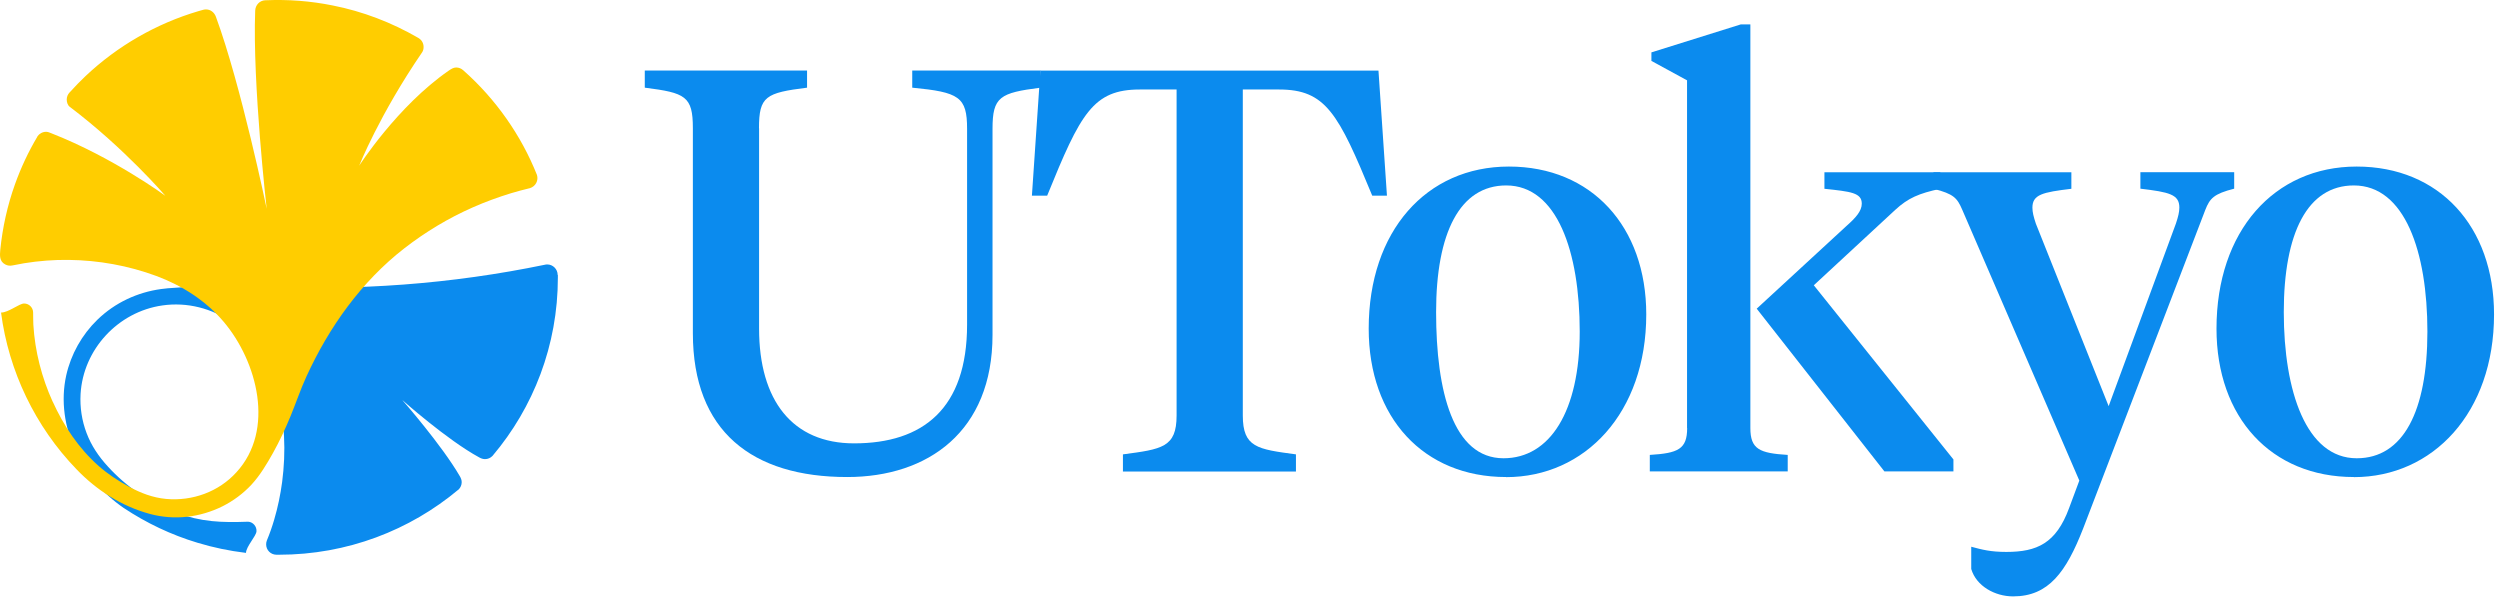
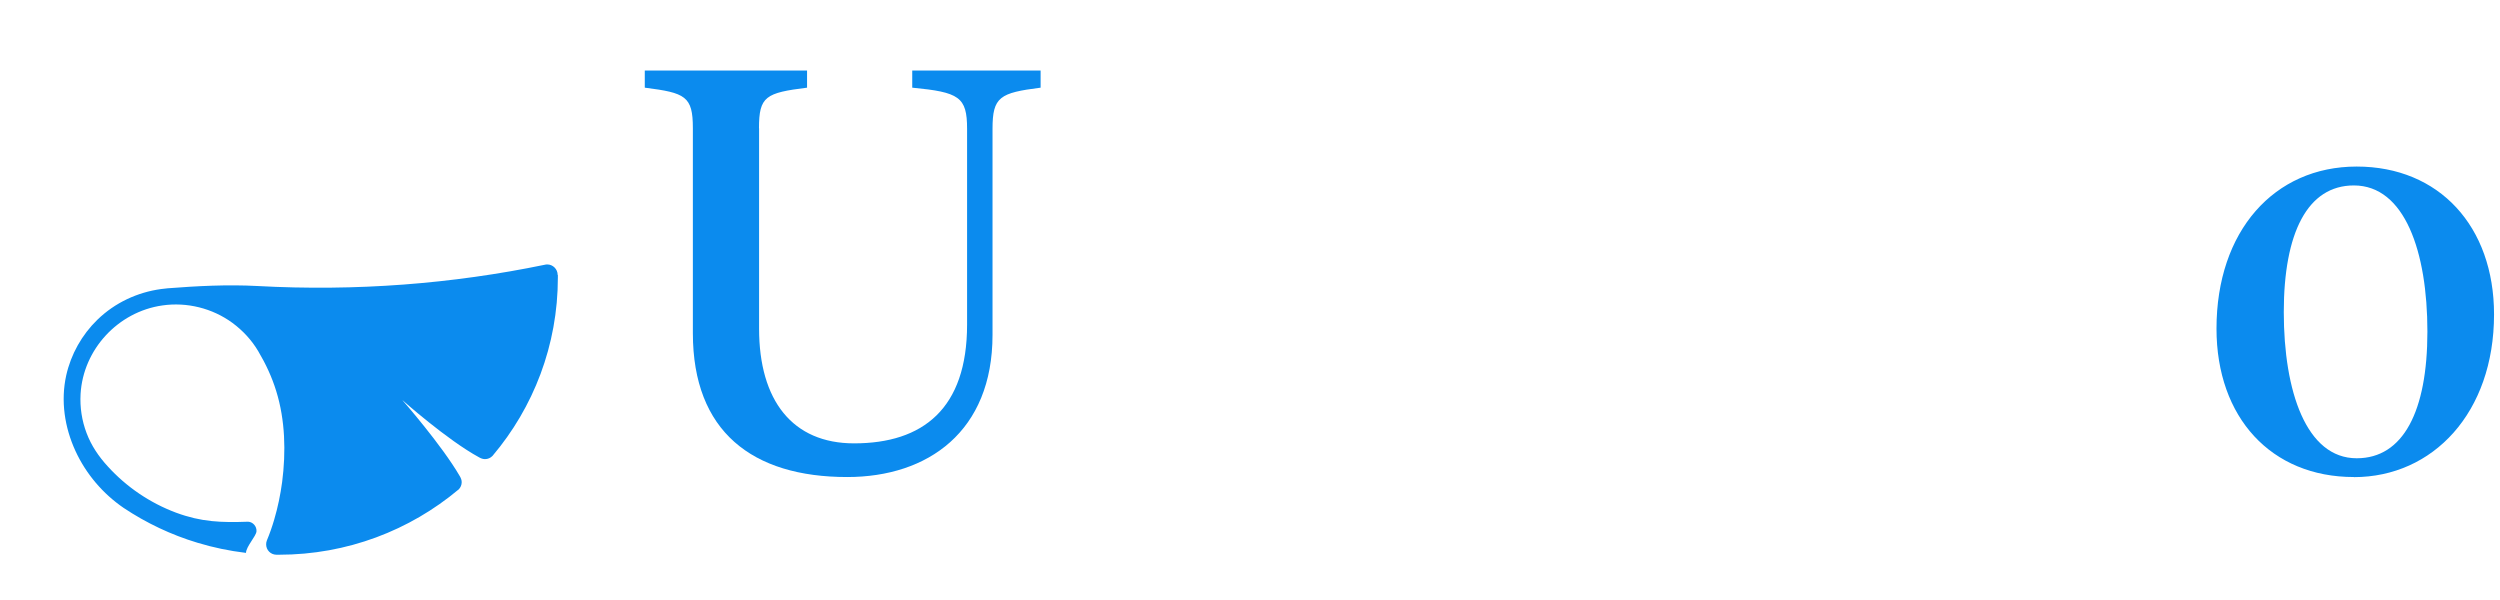
<svg xmlns="http://www.w3.org/2000/svg" width="100%" height="100%" viewBox="0 0 204 49" version="1.1" xml:space="preserve" style="fill-rule:evenodd;clip-rule:evenodd;stroke-linejoin:round;stroke-miterlimit:2;">
  <g id="path2" transform="matrix(1,0,0,1,-0.003,-5.157)">
    <path d="M45.507,27.589C45.507,27.122 45.122,26.735 44.658,26.735C44.588,26.735 44.526,26.744 44.456,26.761C36.916,28.32 29.06,28.936 21.011,28.496C18.533,28.364 16.089,28.496 13.69,28.681C13.506,28.699 13.322,28.716 13.147,28.743C11.22,29.007 9.389,29.852 7.953,31.244C6.683,32.476 5.79,34.07 5.405,35.796C4.949,37.875 5.273,40.023 6.158,41.952C7.016,43.819 8.391,45.439 10.09,46.601C11.938,47.834 13.979,48.803 16.116,49.445C17.464,49.851 18.664,50.097 20.074,50.273C20.092,49.745 20.906,48.908 20.933,48.512C20.959,48.116 20.652,47.755 20.258,47.728C18.051,47.808 16.431,47.755 14.364,46.989C12.245,46.196 10.318,44.893 8.794,43.211C8.058,42.41 7.454,41.52 7.069,40.499C6.683,39.486 6.517,38.394 6.578,37.311C6.788,33.674 9.626,30.601 13.252,30.081C15.257,29.791 17.333,30.31 18.962,31.499C19.812,32.124 20.547,32.917 21.081,33.824C21.686,34.845 22.194,35.928 22.544,37.073C23.28,39.442 23.341,42.04 23.026,44.488C22.885,45.527 22.675,46.557 22.377,47.561C22.211,48.133 22.01,48.706 21.782,49.252C21.738,49.357 21.721,49.463 21.721,49.578C21.721,50.044 22.088,50.414 22.553,50.423L22.763,50.423C28.342,50.423 33.448,48.424 37.406,45.113C37.406,45.113 37.415,45.113 37.424,45.104C37.581,44.946 37.678,44.734 37.678,44.505C37.678,44.329 37.616,44.18 37.538,44.039C36.058,41.476 32.826,37.795 32.826,37.795C32.826,37.795 36.478,41.053 39.105,42.48C39.245,42.559 39.403,42.621 39.578,42.621C39.815,42.621 40.025,42.524 40.174,42.374C40.174,42.366 40.191,42.357 40.2,42.348C43.528,38.412 45.525,33.339 45.525,27.8L45.525,27.589" style="fill:rgb(11,139,238);fill-rule:nonzero;" />
  </g>
  <g id="path4" transform="matrix(1,0,0,1,-0.003,-5.157)">
-     <path d="M4.309,37.954C3.407,35.972 2.855,33.824 2.724,31.649C2.706,31.358 2.715,30.962 2.706,30.662C2.706,30.257 2.374,29.923 1.971,29.923C1.568,29.923 0.701,30.662 0.088,30.662C0.71,35.444 2.882,39.97 6.245,43.449C7.882,45.157 9.923,46.469 12.235,47.094C14.223,47.632 16.325,47.385 18.164,46.469C19.04,46.029 19.846,45.43 20.52,44.708C21.229,43.942 21.781,43.008 22.289,42.101C22.824,41.142 23.288,40.138 23.708,39.125C24.155,38.042 24.523,36.932 25.013,35.867C26.861,31.842 29.471,28.162 32.992,25.423C34.717,24.084 36.591,22.957 38.588,22.077C39.604,21.628 40.646,21.249 41.706,20.923C42.214,20.773 42.73,20.632 43.247,20.509C43.711,20.368 43.965,19.875 43.816,19.426C42.52,16.177 40.453,13.244 37.835,10.919C37.817,10.902 37.8,10.893 37.782,10.875C37.633,10.743 37.441,10.664 37.222,10.664C36.994,10.664 36.792,10.805 36.609,10.928C32.414,13.834 29.313,18.678 29.313,18.678C29.313,18.678 30.951,14.539 34.445,9.431C34.533,9.308 34.568,9.149 34.568,8.991C34.568,8.7 34.428,8.445 34.209,8.295C34.183,8.278 34.156,8.26 34.121,8.242C31.967,6.992 29.602,6.085 27.141,5.601C25.355,5.24 23.515,5.099 21.694,5.178L21.65,5.178C21.195,5.196 20.844,5.565 20.827,6.023C20.599,11.967 21.764,22.191 21.764,22.191C21.764,22.191 19.679,12.117 17.621,6.525C17.499,6.182 17.192,5.926 16.815,5.926C16.763,5.926 16.702,5.926 16.649,5.944L16.632,5.944C16.483,5.988 16.334,6.023 16.194,6.067C12.761,7.08 9.581,8.912 6.989,11.36C6.542,11.782 6.113,12.223 5.702,12.681C5.693,12.689 5.684,12.707 5.675,12.707C5.535,12.857 5.448,13.059 5.448,13.279C5.448,13.5 5.527,13.755 5.702,13.878C10.186,17.269 13.496,21.134 13.496,21.134C13.496,21.134 9.257,18.017 4.204,16.036C4.064,15.983 3.924,15.912 3.766,15.912C3.477,15.912 3.214,16.062 3.057,16.282L3.057,16.3C2.321,17.533 1.708,18.845 1.226,20.192C0.605,21.927 0.21,23.723 0.027,25.537C-0.017,26.004 -0.052,26.48 0.429,26.735C0.622,26.841 0.823,26.858 1.034,26.814C1.349,26.753 1.655,26.691 1.971,26.638C3.171,26.444 4.397,26.348 5.605,26.365C8.04,26.392 10.475,26.832 12.761,27.677C14.871,28.461 16.798,29.694 18.252,31.411C21.002,34.66 22.464,40.243 19.294,43.695C17.849,45.289 15.703,46.064 13.558,45.87C12.454,45.765 11.482,45.386 10.519,44.866C9.643,44.391 8.811,43.845 8.058,43.185C6.429,41.749 5.185,39.882 4.3,37.919" style="fill:rgb(255,205,0);fill-rule:nonzero;" />
-   </g>
+     </g>
  <g id="path6" transform="matrix(1,0,0,1,-0.003,-5.157)">
    <path d="M61.936,15.622C61.936,13.015 62.487,12.733 65.859,12.311L65.859,10.911L52.617,10.911L52.617,12.311C55.936,12.733 56.541,13.006 56.541,15.622L56.541,32.344C56.541,40.358 61.384,44.083 69.135,44.083C75.73,44.083 80.993,40.358 80.993,32.485L80.993,15.666C80.993,13.059 81.589,12.733 84.917,12.311L84.917,10.911L74.442,10.911L74.442,12.311C78.269,12.681 78.917,13.059 78.917,15.666L78.917,31.649C78.917,38.5 75.318,41.335 69.695,41.335C64.668,41.335 61.944,37.839 61.944,31.975L61.944,15.622L61.936,15.622Z" style="fill:rgb(11,139,238);fill-rule:nonzero;" />
  </g>
  <g id="path8" transform="matrix(1,0,0,1,-0.003,-5.157)">
-     <path d="M84.899,10.919L84.207,21.126L85.451,21.126C88.174,14.415 89.19,12.46 93.018,12.46L96.013,12.46L96.013,39.063C96.013,41.67 94.813,41.811 91.634,42.233L91.634,43.634L105.752,43.634L105.752,42.233C102.616,41.811 101.416,41.679 101.416,39.063L101.416,12.46L104.368,12.46C108.195,12.46 109.211,14.415 111.979,21.126L113.178,21.126L112.486,10.919L84.899,10.919Z" style="fill:rgb(11,139,238);fill-rule:nonzero;" />
-   </g>
+     </g>
  <g id="path10" transform="matrix(1,0,0,1,-0.003,-5.157)">
-     <path d="M122.689,42.551C118.582,42.551 117.189,37.1 117.189,30.627C117.189,24.155 119.125,20.289 122.908,20.289C127.06,20.289 128.908,25.696 128.908,32.212C128.908,38.729 126.473,42.551 122.689,42.551ZM122.9,44.091C129.354,44.091 134.338,38.826 134.338,30.812C134.338,23.635 129.862,18.748 123.127,18.748C116.392,18.748 111.689,24.014 111.689,31.974C111.689,39.239 116.165,44.083 122.9,44.083L122.9,44.091Z" style="fill:rgb(11,139,238);fill-rule:nonzero;" />
-   </g>
+     </g>
  <g id="path12" transform="matrix(1,0,0,1,-0.003,-5.157)">
-     <path d="M143.35,30.345L153.772,43.625L159.403,43.625L159.403,42.647L148.009,28.435L154.648,22.288C155.707,21.31 156.583,20.941 158.335,20.562L158.335,19.215L148.876,19.215L148.876,20.562C151.048,20.791 151.924,20.888 151.924,21.777C151.924,22.385 151.416,22.94 150.68,23.591L143.35,30.345ZM137.675,40.085C137.675,41.811 136.939,42.137 134.627,42.278L134.627,43.625L145.881,43.625L145.881,42.278C143.578,42.137 142.833,41.811 142.833,40.085L142.833,7.15L142.045,7.15L134.758,9.431L134.758,10.127L137.666,11.712L137.666,40.085L137.675,40.085Z" style="fill:rgb(11,139,238);fill-rule:nonzero;" />
-   </g>
+     </g>
  <g id="path14" transform="matrix(1,0,0,1,-0.003,-5.157)">
-     <path d="M172.075,38.315L166.129,23.406C165.945,22.851 165.848,22.473 165.848,22.103C165.848,21.029 166.68,20.844 169.027,20.562L169.027,19.215L157.773,19.215L157.773,20.562C159.437,20.985 159.709,21.31 160.129,22.288L169.676,44.373L168.843,46.61C167.784,49.498 166.216,50.194 163.72,50.194C162.433,50.194 161.741,50.009 160.856,49.771L160.856,51.585C161.268,52.986 162.792,53.822 164.272,53.822C167.179,53.822 168.607,51.823 169.991,48.274L179.957,22.279C180.325,21.346 180.649,20.976 182.313,20.553L182.313,19.206L174.659,19.206L174.659,20.553C177.015,20.835 177.838,21.02 177.838,22.094C177.838,22.464 177.742,22.843 177.558,23.398L172.066,38.306L172.075,38.315Z" style="fill:rgb(11,139,238);fill-rule:nonzero;" />
-   </g>
+     </g>
  <g id="path16" transform="matrix(1,0,0,1,-0.003,-5.157)">
    <path d="M192.307,42.551C188.2,42.551 186.36,37.1 186.36,30.627C186.36,24.155 188.296,20.289 192.079,20.289C196.231,20.289 198.079,25.696 198.079,32.212C198.079,38.729 196.099,42.551 192.316,42.551L192.307,42.551ZM192.079,44.091C198.534,44.091 203.517,38.826 203.517,30.812C203.517,23.635 199.042,18.748 192.307,18.748C185.572,18.748 180.869,24.014 180.869,31.974C180.869,39.239 185.344,44.083 192.079,44.083L192.079,44.091Z" style="fill:rgb(11,139,238);fill-rule:nonzero;" />
  </g>
</svg>